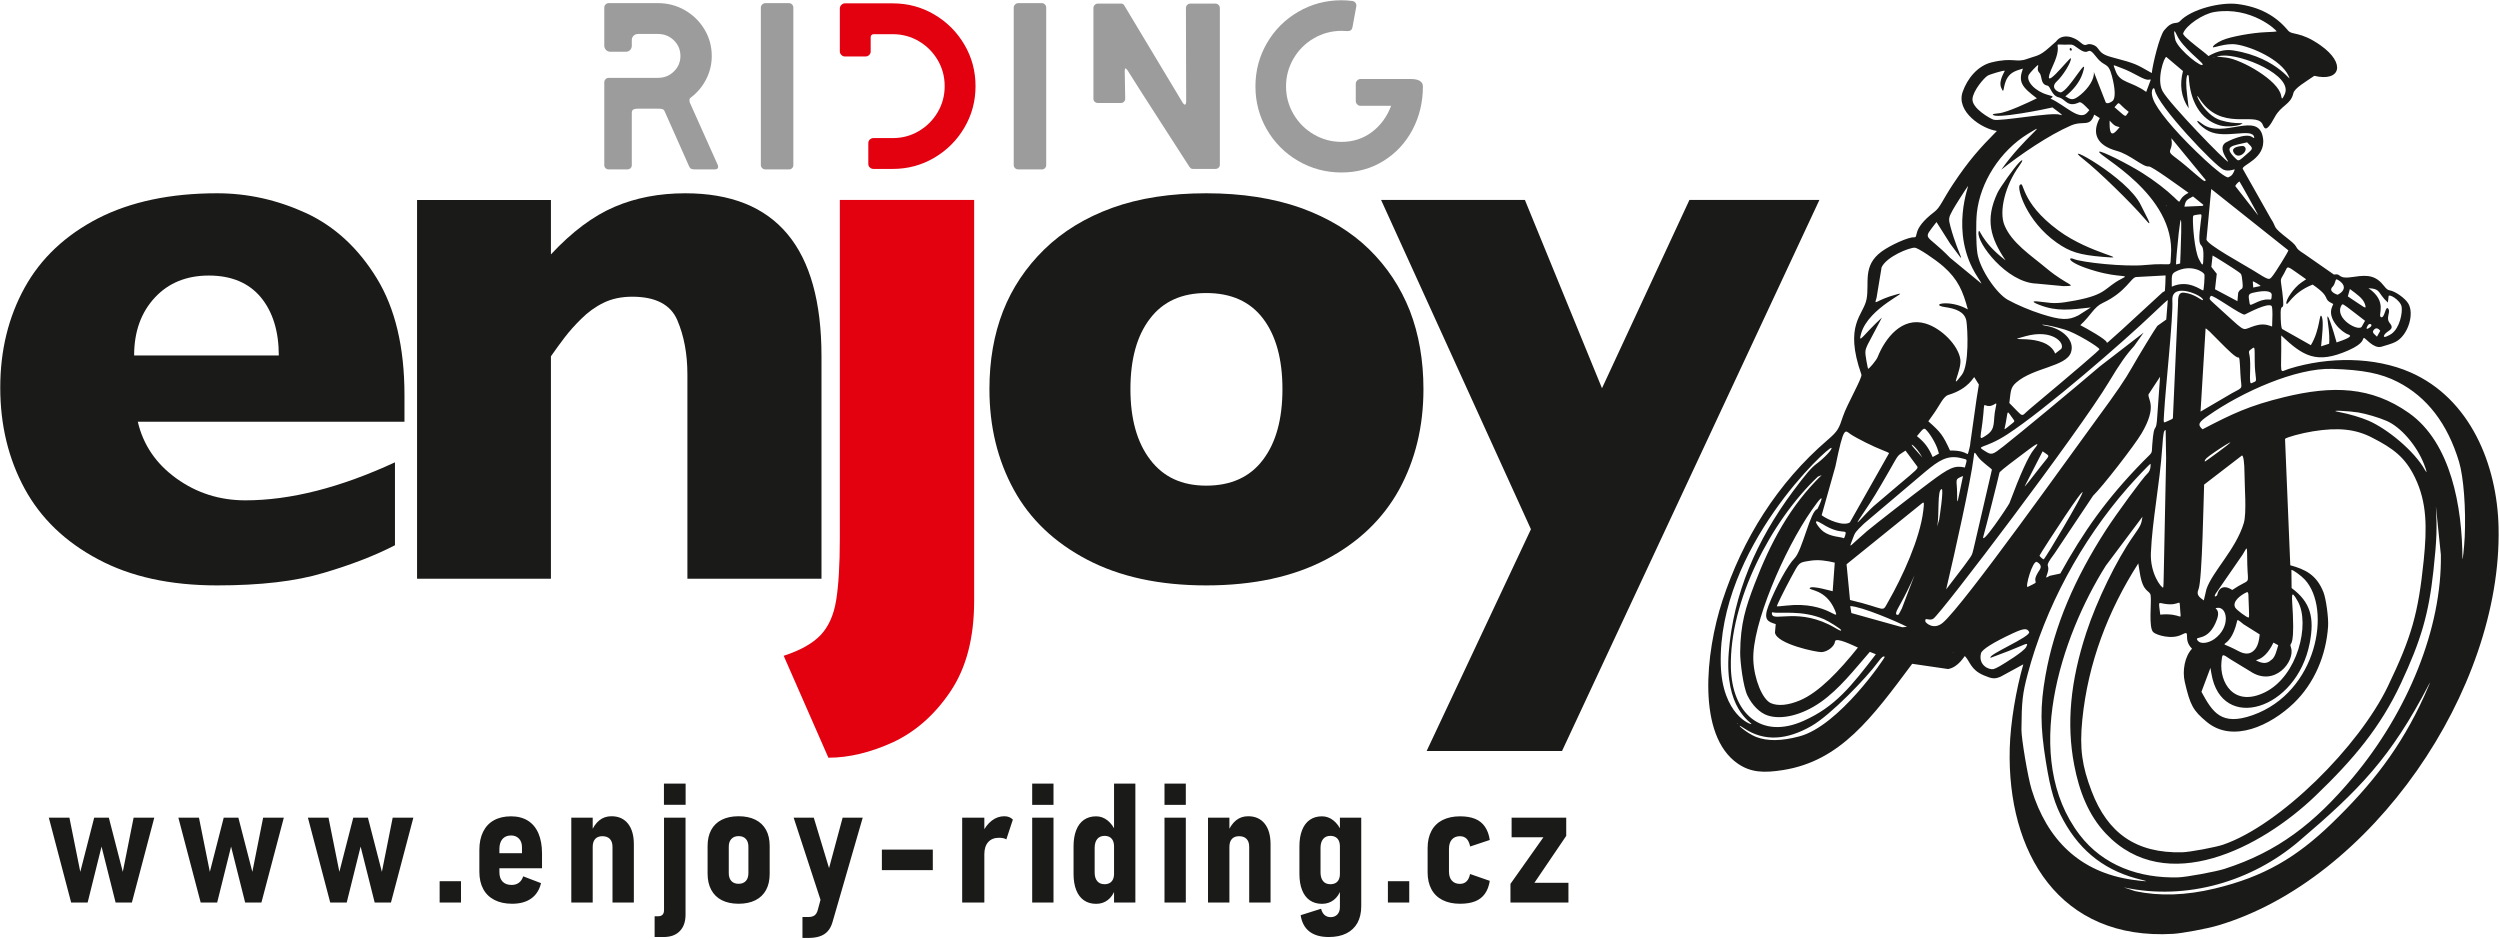
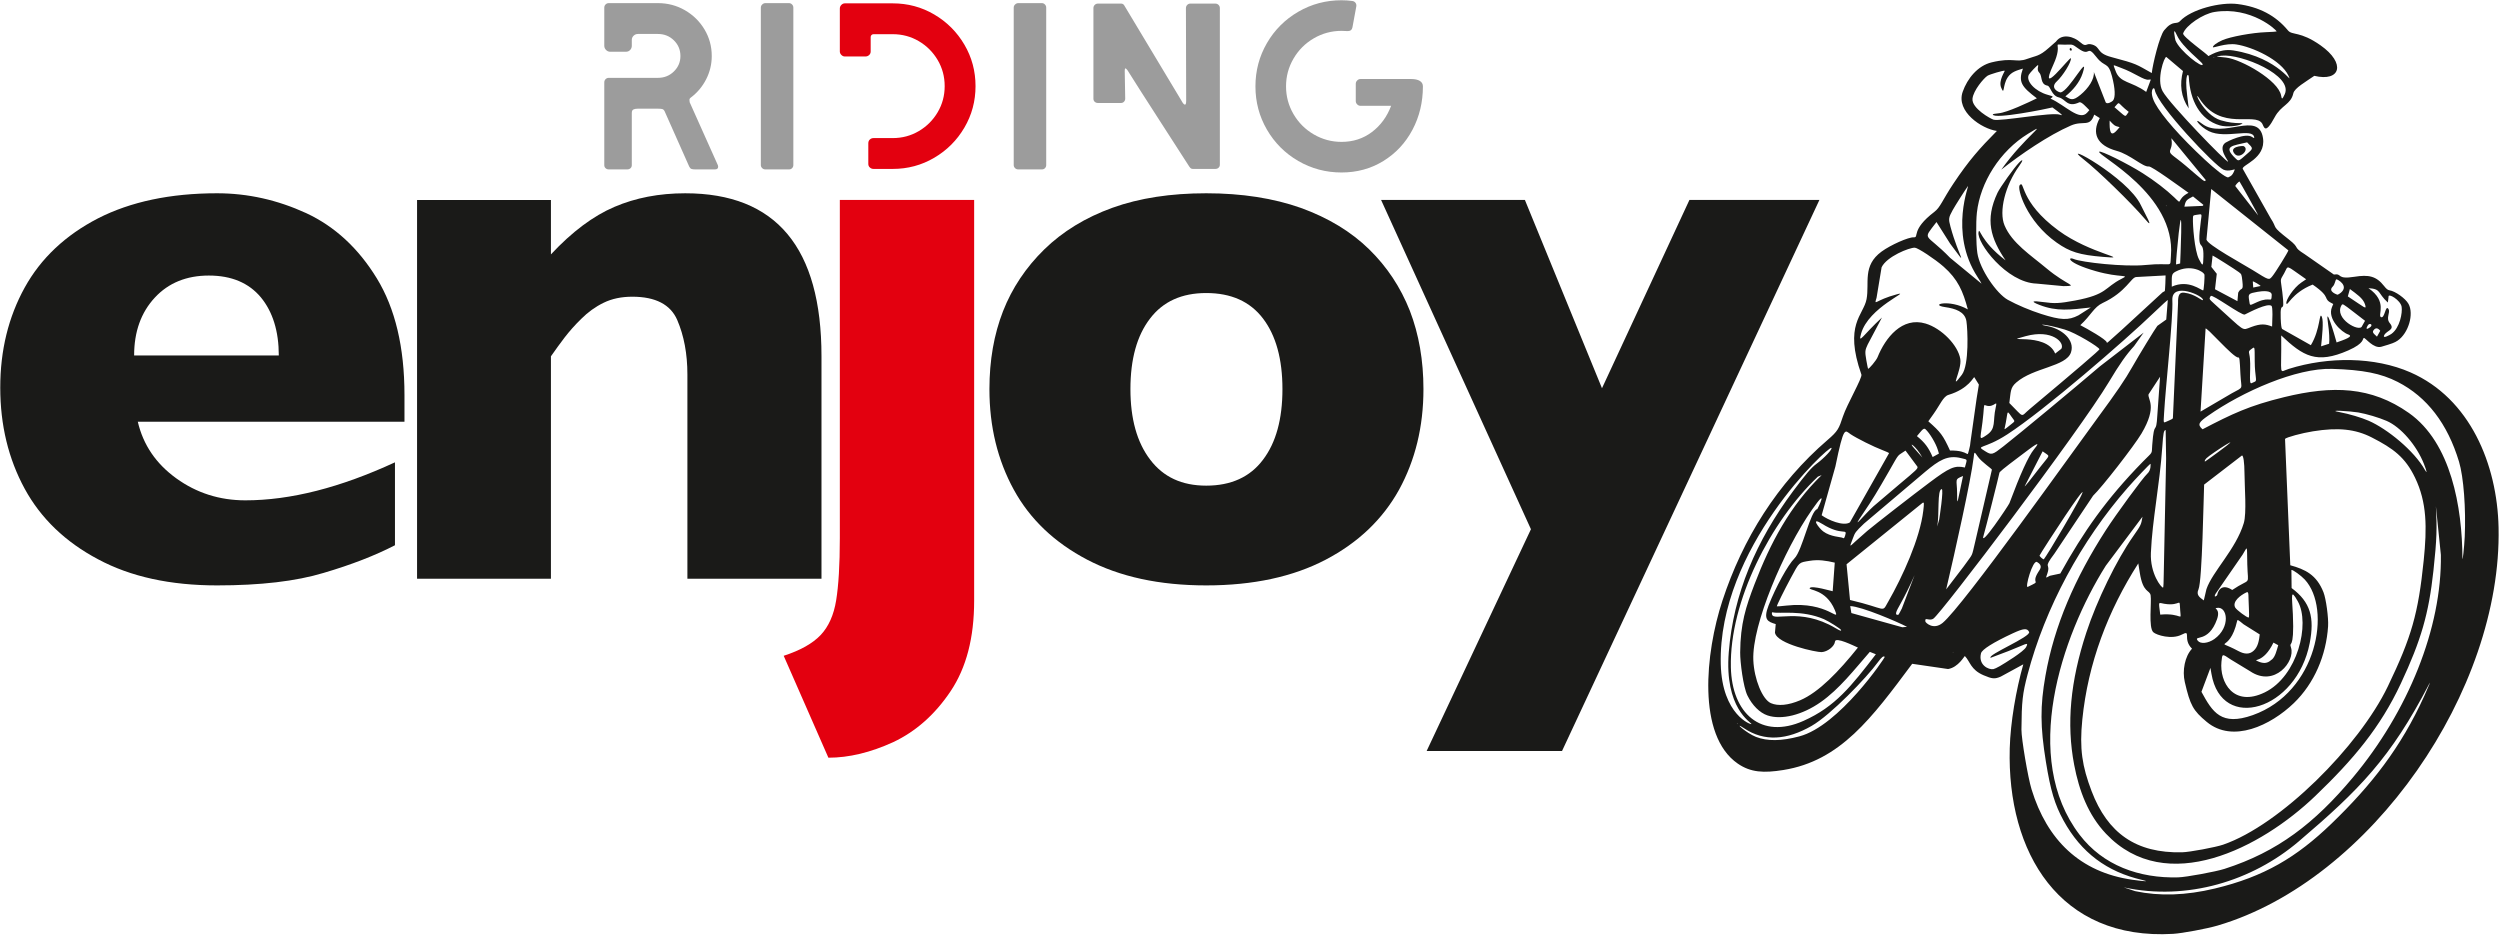
<svg xmlns="http://www.w3.org/2000/svg" width="100%" height="100%" viewBox="0 0 1020 383" version="1.1" xml:space="preserve" style="fill-rule:evenodd;clip-rule:evenodd;stroke-linejoin:round;stroke-miterlimit:2;">
  <g transform="matrix(4.167,0,0,4.167,-1334.82,-1063.3)">
    <path d="M533.105,346.607C521.994,347.266 516.831,338.667 517.109,328.444C517.178,325.905 517.722,322.74 518.437,320.216L516.23,321.419C515.643,321.671 515.398,321.651 514.548,321.287C513.277,320.743 513.245,319.959 512.717,319.408C512.68,319.37 512.089,320.514 511.071,320.678L507.558,320.165C503.606,325.471 500.532,329.668 494.941,330.565C493.033,330.872 491.746,330.813 490.477,329.936C486.472,327.168 487.31,319.076 488.972,314.002C490.961,307.928 494.354,302.479 499.267,298.255C500.29,297.376 500.382,297.147 500.78,295.94C501.16,294.792 502.694,292.154 502.586,291.848C500.852,286.929 502.788,286.055 503.09,284.464C503.389,282.889 502.659,281.192 504.564,279.801C505.456,279.152 507.192,278.381 507.714,278.408C508.271,278.438 507.383,277.701 509.727,275.917C510.328,275.46 510.505,274.78 511.601,273.137C513.109,270.878 514.166,269.693 515.851,267.993C514.352,267.783 511.832,266.086 512.499,264.169C512.959,262.848 513.982,261.603 515.336,261.277C517.467,260.764 517.724,261.343 518.803,260.941C519.69,260.611 519.977,260.716 520.944,259.851L521.636,259.244C522.255,258.387 523.418,258.772 524.022,259.316C524.645,259.876 524.543,259.336 525.186,259.536C526.057,259.805 525.545,260.359 527.063,260.761C529.621,261.439 529.458,261.457 531.016,262.325C531.098,261.505 531.771,258.692 532.232,258.134C533.099,257.087 533.414,257.627 533.78,257.239C534.871,256.077 537.742,255.353 539.421,255.568C541.518,255.838 543.141,256.687 544.348,258.148C544.765,258.655 545.524,258.193 547.532,259.604C550.055,261.377 549.496,263.212 546.929,262.597C546.094,263.179 544.989,263.795 544.876,264.306C544.63,265.424 543.688,265.454 543.049,266.651C542.089,268.447 542.01,267.568 541.831,267.278C541.1,266.092 537.801,268.104 535.669,264.808C535.014,263.795 536.042,266.422 537.766,266.947C539.341,267.427 540.214,267.085 539.79,267.33C539.462,267.519 538.34,267.639 537.676,267.448C535.73,266.888 534.75,264.986 534.642,262.703C534.623,262.301 534.208,262.344 534.483,264.545L534.636,265.789C533.862,264.649 533.735,263.449 534.072,262.128L532.44,260.748C532.239,260.708 531.446,262.97 532.076,264.102C532.795,265.396 538.381,271.135 538.482,270.995C538.539,270.914 537.426,269.684 538.244,269.136C538.42,269.018 540.178,268.141 540.832,268.581C541.025,268.71 541.062,268.718 541.045,268.614C540.888,267.644 538.229,268.817 536.601,268.012C535.642,267.537 534.969,266.531 535.936,267.284C537.96,268.859 541.496,265.934 541.907,268.696C542.21,270.723 539.747,271.339 539.929,271.713L542.66,276.549C543.376,277.628 542.637,277.206 544.433,278.614C545.626,279.549 544.728,279.267 545.999,280.069L548.846,282.052C549.717,281.912 549.029,282.565 550.872,282.27C552.229,282.053 552.991,282.186 553.764,283.179C553.984,283.46 554.123,283.57 554.288,283.595C554.851,283.676 555.85,284.387 556.151,284.922C556.706,285.91 556.149,287.798 555.091,288.521C554.796,288.721 554.568,288.808 553.505,289.119C552.725,289.347 551.929,288.226 551.786,288.262C551.612,288.307 551.918,288.752 550.255,289.482C547.143,290.849 545.838,290.046 543.689,288.014C543.74,292.156 543.402,291.613 544.442,291.287C548.3,290.078 552.834,290.091 556.342,291.63C562.169,294.186 564.839,300.616 564.972,306.829C565.312,322.752 552.486,341.364 537.465,345.794C536.415,346.104 534.002,346.553 533.105,346.607ZM537.185,342.17C542.019,341.012 545.189,339.114 548.607,335.821C552.501,332.068 555.402,328.377 557.684,323.344C558.151,322.316 558.384,321.736 558.164,322.158C554.414,329.382 551.354,332.493 545.4,337.56C540.855,341.428 534.493,343.399 528.271,342.056L529.384,342.426C531.778,342.934 534.356,342.85 537.185,342.17ZM538.143,340.243C543.345,338.573 546.955,335.782 550.706,331.299C556.103,324.849 559.432,316.661 559.322,309.499L558.834,304.733C558.948,306.86 558.933,307.935 558.593,311.055C558.131,315.289 557.393,317.842 555.403,322.097C553.391,326.398 550.755,329.536 547.014,333.12C541.734,338.178 532.434,343.031 526.533,336.804C524.796,334.97 523.903,332.608 523.417,330.053C522.655,326.047 523.036,321.896 524.606,317.112C525.635,313.972 527.573,309.992 529.205,307.669C530.007,306.526 529.97,306.53 530.107,305.764L526.513,310.563C522.119,317.546 518.205,329.379 523.947,336.904C526.245,339.916 529.791,341.181 533.606,341.076C534.384,341.055 537.262,340.525 538.145,340.243L538.143,340.243ZM530.082,341.331C526.628,340.535 524.103,338.659 522.378,335.515C521.515,333.944 521.104,332.57 520.647,329.739C520.092,326.297 520.082,324.321 520.604,321.343C521.471,316.4 523.508,311.759 526.503,307.106C527.541,305.495 530.158,301.931 530.577,301.554C530.975,301.198 530.895,300.582 530.895,300.582C530.854,300.552 529.436,302.042 528.645,302.945C524.104,308.134 520.58,314.669 518.856,321.208C518.362,323.083 518.276,323.854 518.255,326.601C518.247,327.503 518.893,331.315 519.248,332.467C520.754,337.375 523.961,340.585 529.142,341.314C530.406,341.491 530.815,341.5 530.082,341.331ZM538.022,337.868C543.602,335.94 551.297,328.266 554.13,322.375C556.46,317.528 557.107,315.251 557.641,310.046C557.97,306.815 557.965,304.375 556.792,301.938C555.831,299.941 554.663,299.08 552.558,298.004C550.949,297.182 549.265,297.004 546.794,297.403C545.708,297.575 544.192,297.988 544.064,298.144L544.578,310.517C546.027,310.918 547.148,311.437 547.828,313.162C548.079,313.799 548.334,315.672 548.279,316.494C548.094,319.324 546.939,322.076 544.918,324.022C542.669,326.187 538.945,327.976 536.396,325.853C535.056,324.74 534.78,324.232 534.249,321.951C533.989,320.839 534.25,319.437 534.957,318.686C533.985,317.741 534.954,316.784 533.951,317.307C532.976,317.815 531.497,317.366 531.171,317.078C530.673,316.64 531.011,314.121 530.905,313.47C530.814,312.9 530.162,313.287 529.84,311.241L529.696,310.335C526.729,314.968 524.771,320.098 524.215,325.632C523.929,328.475 524.192,330.193 525.128,332.644C526.688,336.73 529.458,338.733 533.994,338.621C534.728,338.604 537.277,338.128 538.022,337.87L538.022,337.868ZM540.908,325.19C547.229,322.942 548.652,314.789 545.997,311.916C545.636,311.528 544.834,310.948 544.688,310.972L544.707,312.749C546.574,314.126 546.956,315.661 546.482,318.128C545.211,324.737 537.831,326.913 536.859,321.144L536.76,320.565L535.879,322.908C536.964,324.899 537.812,326.289 540.908,325.19ZM542.08,322.964C545.309,321.39 546.539,316.242 545.317,314.054C544.552,312.685 544.752,313.545 544.831,315.306C545.001,319.083 544.405,317.836 544.649,318.585C545.079,319.91 543.038,322.515 540.641,320.892L538.759,319.75C537.888,319.161 537.921,319.153 537.839,319.968C537.637,321.962 539.021,324.451 542.08,322.964ZM542.785,319.744C543.119,319.441 543.235,318.879 543.398,318.345L542.929,318.091C541.937,320.161 540.843,319.657 541.368,319.905C542.357,320.371 542.657,319.765 542.785,319.744ZM496.507,327.272C500.396,326.253 504.922,319.547 504.869,319.488C504.755,319.361 504.568,319.505 504.217,319.987C503.085,321.542 499.579,325.179 497.695,326.255C495.291,327.628 493.089,327.811 491.096,326.478C489.966,325.723 491.286,326.943 492.265,327.325C493.375,327.756 494.75,327.74 496.507,327.272ZM540.996,318.883C541.42,318.497 541.523,317.869 541.585,317.29L540.006,316.297C539.442,315.832 539.409,315.817 539.371,315.981C538.622,319.284 536.935,317.554 539.502,318.921C540.083,319.23 540.572,319.273 540.996,318.883ZM496.912,325.756C500.038,324.365 501.596,322.351 504.001,319.233L503.411,318.996C501.873,320.758 500.437,322.626 498.598,323.919C496.798,325.182 494.775,325.688 493.386,325.219C492.635,324.964 491.902,324.239 491.427,323.272C491.016,322.438 490.709,320.014 490.716,319.058C490.738,316.224 491.265,314.608 492.121,312.37C493.673,308.313 495.619,304.668 498.693,301.693L498.322,301.841C493.739,306.191 489.664,314.011 489.804,320.5C489.902,325.011 492.752,327.61 496.912,325.756ZM491.82,326.063C491.792,325.89 489.157,324.536 489.6,319.02C490.056,313.338 492.272,308.135 495.894,303.265C497.141,301.593 497.679,300.961 498.188,300.586C498.95,300.022 499.791,299.123 499.648,299.022C499.384,298.838 488.529,308.822 488.815,320.205C488.94,325.201 491.838,326.178 491.82,326.063ZM490.388,325.954L490.46,326.075C490.479,326.049 490.447,325.994 490.388,325.954ZM537.147,317.739C538.76,316.584 538.431,314.525 537.411,314.689C536.948,314.764 537.796,314.692 537.404,315.803C536.566,318.176 535.058,317.312 535.521,317.907C535.786,318.249 536.537,318.169 537.147,317.739ZM496.579,323.741C498.426,322.959 500.392,320.889 502.244,318.577C501.867,318.414 500.045,317.501 500.002,317.981C499.956,318.456 499.272,318.994 498.682,319.022C498.218,319.043 494.302,318.237 494.121,317.113L494.196,316.278C493.421,316.041 492.943,315.869 493.503,314.434C494.204,312.641 495.403,310.465 496.03,309.845C496.806,309.077 497.597,305.132 498.265,305.024C498.288,305.02 499.482,302.593 497.741,305.09C495.002,309.017 491.854,316.349 492.003,319.813C492.082,321.671 492.896,323.661 493.725,324.02C494.428,324.327 495.432,324.227 496.579,323.741ZM516.133,320.396C516.631,320.105 518.464,318.989 518.712,318.527C519.038,317.919 518.585,318.305 516.991,318.916L515.24,319.577C514.848,319.31 519.232,317.504 519.005,317.045C518.812,316.655 518.475,316.686 517.4,317.184C515.484,318.077 514.388,318.764 514.295,319.138C514.009,320.284 515.039,320.764 515.501,320.69C515.597,320.674 515.881,320.543 516.133,320.396ZM540.524,314.683C540.45,313.472 540.558,313.042 540.285,313.172C539.699,313.45 538.873,314.072 539.183,314.654C539.312,314.893 540.342,315.661 540.507,315.64C540.55,315.633 540.558,315.232 540.524,314.683ZM533.802,314.969C533.697,313.514 533.956,314.58 532.237,314.288C531.623,314.184 531.681,313.984 531.845,315.35C534.032,315.156 533.885,316.114 533.802,314.969ZM511.612,318.994L511.509,319.084C511.548,319.078 511.593,319.036 511.612,318.994ZM561.658,307.727C561.786,305 561.547,301.861 561.101,300.384C559.976,296.653 557.962,294.032 555.094,292.566C553.46,291.729 551.703,291.382 548.673,291.289C545.169,291.183 539.882,293.519 536.528,295.877C535.655,296.49 535.433,296.725 535.987,297.204C538.884,295.694 540.539,294.895 543.988,294.054C548.715,292.901 552.493,293.002 556.186,295.603C560.342,298.529 561.407,304.855 561.433,309.797C561.436,310.344 561.611,308.728 561.658,307.727ZM536.368,312.859C536.954,311.131 539.252,308.958 540.026,306.386C540.317,305.419 540.101,302.833 540.094,301.509C540.088,300.462 539.986,299.749 539.844,299.771L536.142,302.619C536.093,303.693 535.957,312.042 535.59,312.875C535.341,313.438 535.702,313.658 536.11,313.959L536.368,312.859ZM537.418,313.442C537.418,313.442 537.621,312.11 538.895,312.936C540.795,311.652 540.423,312.669 540.368,310.433C540.319,308.487 540.436,308.612 539.914,309.471L537.255,313.32C537.021,313.781 537.424,313.485 537.417,313.44L537.418,313.442ZM510.539,316.16C512.542,314.512 523.436,299.177 525.709,296.096C527.569,293.569 528.415,292.328 529.103,291.108C529.772,289.929 531.375,287.301 531.564,287.076L532.434,286.458L532.584,284.552C532.597,284.501 531.969,285.069 531.19,285.818C528.335,288.558 520.537,295.319 516.871,297.702C514.529,299.226 513.705,298.729 514.706,299.352C515.333,299.744 515.407,299.724 516.492,298.872C518.107,297.605 523.467,293.159 525.941,291.04L530.22,287.739L529.283,289.058C528.5,289.915 527.872,290.811 526.815,292.577C523.92,297.405 510.42,315.197 509.639,315.739C509.213,316.034 508.767,315.514 508.85,316.03C508.867,316.135 509.633,316.902 510.539,316.16ZM532.188,311.446L532.42,300.097L532.376,297.273C532.191,297.303 532.142,297.536 532.045,298.943C531.785,302.693 531.069,306.05 530.929,309.303C530.841,311.341 531.957,312.735 532.125,312.707C532.157,312.702 532.185,312.134 532.188,311.446ZM507.052,316.546C506.2,316.094 502.612,314.547 501.49,314.515L501.603,315.198L506.592,316.588L507.052,316.546ZM500.596,316.858C500.58,316.754 499.395,316.005 498.926,315.801C496.758,314.862 494.575,315.288 493.931,315.13C493.82,315.103 493.802,315.135 493.831,315.312C493.954,316.079 496.531,314.594 500.03,316.661C500.492,316.934 500.616,316.976 500.596,316.858ZM506.545,314.754L507.794,311.48C507.318,312.561 506.849,313.506 506.352,314.396C506.057,314.924 505.758,315.436 506.2,315.365C506.228,315.36 506.38,315.084 506.545,314.754ZM519.334,312.408C520.063,312.056 519.211,312.3 519.894,311.195C520.066,310.916 520.41,310.558 519.782,310.198C519.357,309.954 518.569,312.782 518.872,312.636C518.926,312.612 519.132,312.509 519.334,312.408ZM505.185,314.13C506.62,311.625 508.324,307.894 508.645,305.167C508.735,304.405 508.727,304.323 508.567,304.411L501.131,310.421L501.469,313.917C505.111,314.77 504.564,315.222 505.183,314.13L505.185,314.13ZM499.979,314.894C499.105,312.807 497.348,312.99 497.529,312.743C497.735,312.463 499.73,313.068 499.773,313.059L499.976,310.26C499.137,310.062 498.375,309.943 497.523,310.082C496.434,310.26 496.533,310.172 495.68,311.749C495.013,312.988 494.291,314.451 494.306,314.54C494.308,314.558 494.731,314.523 495.249,314.465C499.358,314.005 500.559,316.303 499.979,314.894ZM521.038,311.547L522.059,311.328C524.344,307.212 526.554,304.05 530.141,300.377C531.169,299.323 530.99,299.705 531.06,298.754C531.261,296.04 531.441,298.014 531.564,295.769L531.828,292.06L530.699,293.783C530.599,294.292 531.602,294.928 530.01,297.618C529.292,298.829 526.123,302.901 525.27,303.708L521.487,309.375C520.293,310.96 521.162,310.231 520.787,311.344C520.617,311.845 520.613,311.763 521.038,311.547ZM512.588,310.65C513.591,309.24 513.338,309.817 513.731,308.203L515.363,301.158C515.346,301.054 514.361,300.419 513.988,299.886C513.625,299.368 513.651,299.347 513.572,299.997C513.3,302.238 511.753,309.189 510.885,312.878L512.588,310.65ZM521.145,308.849C521.938,307.564 526.745,299.435 522.53,305.691C521.674,306.96 520.046,309.484 520.03,309.564C520.017,309.646 520.381,309.966 520.447,309.93C520.476,309.912 520.789,309.428 521.145,308.849ZM557.665,300.596C556.943,298.772 555.403,296.985 554.009,296.382C553.262,296.056 552.035,295.694 551.224,295.554C550.502,295.431 547.964,295.264 549.448,295.534C550.307,295.692 551.541,296.058 552.253,296.369C554.077,297.167 556.713,299.308 557.764,301.19C558.001,301.611 557.952,301.323 557.665,300.596ZM517.079,304.439C518.142,301.59 518.955,299.809 519.47,299.186C520.369,298.092 519.366,298.885 518.119,299.824C516.43,301.095 516.075,301.389 516.092,301.495C516.102,301.558 514.671,307.229 514.562,307.552C514.058,309.055 516.999,304.652 517.079,304.439ZM503.162,307.153C503.866,306.558 507.65,303.614 509.273,302.403C511.198,300.964 511.72,300.713 512.716,300.947C512.943,300.066 513.037,300.203 512.353,300.03C511.023,299.692 510.168,300.25 508.836,301.362L502.842,306.437C501.991,307.259 501.97,307.289 501.738,307.915C501.431,308.749 501.353,308.782 502.02,308.163C502.298,307.905 502.811,307.452 503.162,307.153ZM510.205,306.023C510.205,306.023 510.674,303.023 510.444,303.06C509.989,303.133 510.233,305.473 510.01,306.724L510.205,306.023ZM500.997,307.596C501.228,306.845 500.691,307.689 498.755,306.471C497.535,305.703 498.433,306.892 498.839,307.199C499.56,307.745 500.587,307.738 500.748,307.834C500.876,307.909 500.91,307.877 500.997,307.596ZM503.772,304.74C504.131,304.423 505.259,303.465 506.274,302.614C508.032,301.144 508.12,301.058 508.073,300.868L506.903,299.29C506.031,299.908 506.381,299.396 505.273,301.335C504.142,303.313 503.634,304.14 502.806,305.358C501.376,307.457 502.876,305.535 503.772,304.74ZM501.458,306.32L505.293,299.541C505.287,299.508 504.999,299.378 504.656,299.247C503.797,298.923 502.118,298.084 501.523,297.684C500.972,297.31 500.877,296.761 500.037,300.853L498.693,305.622C499.313,306.077 500.82,306.731 501.458,306.32ZM512.171,303.508L512.536,301.778C511.646,302.127 511.95,302.102 511.955,303.47C511.958,304.518 511.966,304.519 512.171,303.508ZM537.515,299.439C540.584,297.181 536.804,299.605 536.38,300.027C536.228,300.179 536.144,300.368 536.241,300.353C536.266,300.349 536.84,299.937 537.515,299.439ZM520.126,300.857C521.095,299.592 521.11,299.942 520.329,299.362L518.583,302.765C518.524,302.912 519.119,302.177 520.126,300.857ZM508.554,299.967C507.892,298.767 507.101,298.355 507.748,299.055L508.554,299.967ZM513.261,298.469L513.866,294.193L514.087,292.826L513.638,292.105C513.586,292.027 513.115,293.239 511.105,293.837C510.605,293.985 510.288,294.799 509.659,295.687L509.137,296.422C510.359,297.5 510.564,297.772 511.262,299.284C513.287,299.251 512.871,300.118 513.128,299.206C513.202,298.943 513.263,298.611 513.261,298.469ZM532.732,296.331C532.92,296.259 533.079,296.163 533.084,296.116L533.59,284.839C533.57,284.051 533.731,283.779 534.191,283.829C535.28,283.95 535.962,284.681 536.02,284.548C536.179,284.182 532.928,282.68 533.03,284.579C533.12,286.253 532.369,293.056 532.224,295.595C532.155,296.814 532.102,296.572 532.732,296.331ZM510.073,299.235C509.881,298.591 509.265,297.558 508.85,297.19C508.657,297.018 508.414,297.428 508.021,297.873C508.785,298.497 509.153,298.976 509.561,299.922L510.176,299.582L510.073,299.235ZM538.85,293.681C540.094,292.995 539.769,293.394 539.696,291.803C539.627,290.309 539.607,290.152 539.482,290.171C539.022,290.246 536.216,286.956 536.283,287.371L535.791,295.474L538.85,293.681ZM514.855,297.765C515.813,297.116 515.423,296.437 515.733,295.086C515.947,294.154 515.592,295.146 514.804,294.88C514.555,294.796 514.613,294.723 514.527,295.685C514.31,298.129 513.915,298.402 514.855,297.765ZM517.155,296.787C517.714,296.334 517.632,296.492 517.264,295.95C516.748,295.191 516.979,295.522 516.606,297.119C516.575,297.25 516.611,297.228 517.155,296.787ZM541.094,292.551C541.376,292.445 541.106,292.132 541.096,290.537C541.086,289.018 541.125,289.092 540.749,289.365C540.509,289.539 540.5,289.563 540.565,289.856C540.804,290.904 540.452,292.88 540.786,292.689C540.852,292.65 540.993,292.588 541.094,292.551ZM519.073,295.215C523.652,291.38 525.903,289.452 525.892,289.368C525.872,289.163 523.558,287.75 522.506,287.442C520.452,286.84 519.712,286.906 520.755,287.091C522.186,287.344 523.519,288.442 523.105,289.675C522.633,291.081 519.436,291.143 517.738,292.632C517.153,293.145 517.221,293.503 517.069,294.63C518.594,296.138 518.107,296.023 519.073,295.215ZM554.478,287.865C555.314,287.272 555.572,285.777 555.481,285.212C555.375,284.556 554.131,283.814 554.199,284.235L554.131,284.794C553.079,283.841 553.525,283.469 552.228,283.385C554.159,284.703 553.101,286.041 553.453,286.219C553.836,286.412 553.895,284.935 554.192,285.433C554.408,285.792 553.893,286.295 554.328,286.82C554.879,287.482 553.994,287.527 553.773,287.996C553.584,288.397 554.356,287.951 554.478,287.865ZM548.38,288.827C548.431,288.469 548.387,287.615 548.277,286.887C547.952,284.736 548.91,287.94 549.112,288.702C549.84,288.443 550.841,288.115 550.255,287.921C549.597,287.703 548.186,286.398 548.658,285.246L548.785,284.937C547.586,284.36 548.762,284.41 546.769,283.036C544.678,283.857 544.257,285.292 544.191,284.855C544.145,284.543 544.88,283.365 545.663,282.832L546.132,282.515C544.016,281.064 544.437,281.107 543.979,281.929C543.535,282.724 543.623,282.326 543.798,283.782C544.105,286.342 543.557,284.206 543.64,286.345C543.667,286.993 543.707,287.29 543.776,287.38L546.592,288.97C547.55,287.391 547.401,285.581 547.67,286.201C547.858,286.633 547.686,288.179 547.593,289.081L548.38,288.827ZM553.386,287.561C553.385,287.554 553.093,287.139 552.81,287.415C552.524,287.694 552.716,287.807 553.066,288.134L553.386,287.561ZM552.38,287.225C552.743,286.967 552.345,286.734 552.171,287.027C551.903,287.484 552.117,287.408 552.38,287.225ZM551.6,287.109L551.897,286.581L550.798,285.733C549.707,284.892 549.699,284.888 549.596,285.058C548.818,286.359 551.38,287.75 551.6,287.109ZM512.424,291.862C513.154,290.88 512.987,287.374 512.867,286.616C512.719,285.678 511.766,285.384 510.79,285.243C509.159,285.008 511.193,284.429 513.006,285.467C512.532,283.685 512.037,282.515 510.625,281.274C509.793,280.541 508.109,279.43 507.815,279.423C507.278,279.407 505.059,280.289 504.562,281.346L504.069,284.327C503.816,285.203 503.888,284.564 506.077,283.982C507.539,283.592 503.277,285.246 502.553,287.843C502.238,288.973 502.759,287.954 504.599,286.26L503.201,288.904C502.936,289.461 502.922,289.603 503.067,290.441C503.145,290.888 503.221,291.262 503.235,291.273C503.318,291.33 504.043,290.455 504.163,290.156C504.933,288.237 506.576,286.16 508.87,286.851C510.444,287.325 512.052,288.982 512.268,290.32C512.446,291.424 511.092,293.625 512.424,291.862ZM542.832,285.969C542.826,285.397 542.801,285.162 542.733,285.114C542.324,284.827 540.639,285.714 540.123,285.968C539.839,286.107 536.903,283.914 536.786,284.155C536.646,284.446 536.529,284.372 537.22,284.991C540.249,287.708 539.789,287.55 540.746,287.193C541.72,286.83 542.144,286.898 542.798,287.143L542.832,285.969ZM551.89,284.958C551.699,284.368 551.063,283.96 550.414,283.47L550.212,284.193C551.902,285.296 552.083,285.569 551.89,284.958ZM522.161,289.324C522.528,288.73 521.269,287.373 518.666,288.087C515.942,288.833 520.673,287.592 521.557,289.792L522.161,289.324ZM528.055,287.491L532.073,283.794C532.187,283.734 532.287,283.679 532.294,283.67C532.316,283.651 532.385,282.238 532.369,282.14L529.508,282.295C528.984,282.299 528.547,283.74 526.212,284.835C525.337,285.245 525.085,286.029 524.017,287.009C524.674,287.344 526.564,288.413 526.609,288.693C526.624,288.786 526.537,288.86 528.055,287.491ZM549.53,283.831C550.356,283.131 549.177,282.507 549.101,282.52C548.968,282.541 548.994,282.979 548.718,283.25C548.231,283.73 549.2,284.029 549.201,284.029C549.265,284.019 549.411,283.93 549.53,283.831ZM541.362,284.738C542.694,284.146 542.721,284.928 542.76,284.061C542.782,283.579 541.856,283.659 541.376,283.744C540.49,283.903 540.448,283.946 540.547,284.563C540.648,285.186 540.544,285.089 541.362,284.738ZM539.477,283.83C539.777,283.211 540.012,283.793 539.886,282.682C539.811,282.027 539.808,282.02 539.547,281.82C539.236,281.58 537.025,280.182 536.972,280.191L536.848,281.306L537.38,281.98L537.207,283.493L539.403,284.66L539.477,283.83ZM523.833,286.049L525.048,285.277C523.041,285.499 521.728,285.69 520.028,285.03C519.139,284.686 519.264,284.588 520.392,284.748C521.506,284.906 521.964,284.884 523.506,284.597C526.705,283.998 526.343,283.342 528.064,282.466C528.953,282.013 527.959,282.417 525.52,281.716C522.648,280.891 522.779,280.279 523.358,280.526C524.146,280.861 528.365,281.324 530.401,281.118C533.18,280.837 532.786,281.508 532.892,280.231C533.392,274.172 525.605,270.366 525.869,270.026C525.982,269.873 528.632,271.184 530.138,272.137C531.283,272.861 532.467,273.771 533.22,274.5C534.103,275.353 533.323,274.724 534.614,274.05C533.799,273.475 531.004,271.422 530.718,271.468C530.175,271.556 528.91,270.305 527.579,269.942C525.629,269.412 525.11,268.209 525.924,266.732L525.381,266.394C524.943,267.684 524.335,266.927 523.099,267.462C520.908,268.412 518.166,270.291 516.28,271.785C518.573,268.565 521.146,266.89 518.898,268.272C516.143,269.966 514.222,273.022 513.892,275.998C513.786,276.957 513.809,279.087 513.938,279.948C514.171,281.522 515.816,283.92 516.927,284.531C517.813,285.02 519.113,285.57 520.181,285.909C522.12,286.528 522.849,286.556 523.833,286.049ZM522.391,283.189L519.748,282.94C516.789,282.857 513.838,278.893 514.055,277.903C514.178,277.343 514.143,278.716 516.701,280.665C515.242,278.507 514.666,276.695 515.909,274.054C516.163,273.517 517.54,271.584 518.031,271.085C518.434,270.672 518.441,270.86 518.042,271.41C516.658,273.323 516.027,275.877 516.6,277.241C517.326,278.972 519.15,280.143 520.715,281.452C522.772,283.172 523.915,283.16 522.391,283.186L522.391,283.189ZM526.242,280.323C523.933,280.13 523.006,279.843 521.7,278.922C518.729,276.824 517.798,273.614 518.087,273.297C518.588,272.747 518.008,274.897 521.881,277.743C525.016,280.047 529.21,280.572 526.242,280.323ZM530.362,276.63C528.997,275.022 525.721,271.845 524.288,270.73C521.88,268.859 528.672,272.537 529.949,275.261C530.313,276.039 531.361,277.827 530.362,276.63ZM541.671,283.175C541.659,283.102 540.954,282.686 540.908,282.727L540.948,283.325L541.671,283.175ZM536.149,282.906C536.176,282.525 536.189,282.154 536.177,282.081C536.127,281.772 534.811,280.989 533.342,281.772C532.905,282.006 532.98,282.198 532.975,283.241C534.63,282.487 535.854,283.625 536.054,283.603C536.079,283.602 536.12,283.289 536.149,282.906ZM542.821,282.219C543.103,281.891 544.382,279.824 544.391,279.685L536.838,273.678L536.371,278.63C536.451,279.13 539.968,281.042 540.895,281.616C542.513,282.617 542.475,282.638 542.821,282.219ZM536.072,280.305C536.117,278.32 535.366,280.273 535.819,276.824C535.921,276.054 535.966,276.127 535.444,276.199C535.063,276.253 535.061,276.254 535.047,276.508C535.013,277.178 535.2,279.702 535.63,280.542C536.013,281.29 536.051,281.271 536.072,280.305ZM533.794,280.971C533.795,280.97 534.116,273.857 533.653,278.004C533.518,279.224 533.371,280.935 533.392,281.064L533.794,280.971ZM513.969,282.313C511.067,277.874 513.283,273.024 512.997,273.42C512.702,273.829 511.758,275.317 511.516,275.756C511.113,276.491 511.1,276.604 511.306,277.368C512.125,280.381 513.192,281.582 511.278,279.033L509.937,276.913C508.5,278.81 508.821,277.887 511.27,280.415L514.346,282.947C514.357,282.932 514.187,282.648 513.969,282.313ZM540.544,274.599C540.047,273.703 539.624,272.962 539.609,272.951C539.553,272.91 539.181,273.308 539.195,273.394L541.427,276.258C541.439,276.237 541.043,275.491 540.544,274.599ZM536.068,275.227L535.053,274.405C534.432,274.731 534.326,274.786 534.211,275.407L535.999,275.329C536.025,275.329 536.056,275.284 536.068,275.227ZM532.389,275.247L532.46,275.365C532.479,275.341 532.447,275.287 532.389,275.247ZM536.295,272.793L532.944,268.713C532.901,268.721 533.078,269.205 532.876,269.706C532.637,270.298 532.924,270.196 534.37,271.424C536.057,272.857 536.239,273.088 536.295,272.793ZM538.71,272.429C538.875,272.343 539.003,272.151 539.14,271.781C539.173,271.683 538.57,272.016 538.043,271.787C537.203,271.421 531.555,265.488 531.309,263.966C531.237,263.523 530.686,264.075 531.333,265.275C532.013,266.534 533.824,268.59 536.203,270.802C537.171,271.703 538.249,272.579 538.504,272.538C538.507,272.537 538.6,272.488 538.71,272.429ZM540.354,270.231C540.995,269.675 540.949,269.711 540.349,269.108C538.976,269.454 537.871,269.423 539.263,270.726C539.532,270.977 539.544,270.944 540.354,270.231ZM539.142,270.247C538.487,269.509 539.932,269.441 540.007,269.477C540.637,269.789 539.639,270.808 539.142,270.247ZM527.599,267.931L527.869,267.622C527.339,267.5 527.302,267.413 526.89,266.978C526.872,267.919 526.931,268.688 527.599,267.931ZM544.031,264.408C544.9,262.551 539.773,260.421 537.846,260.623C536.979,260.714 537.533,260.719 538.297,260.81C539.819,260.993 543.432,263.055 543.681,264.535C543.747,264.929 543.793,264.912 544.029,264.409L544.031,264.408ZM528.617,266.326L528.758,266.124C527.526,265.173 527.968,265.025 527.364,265.669C528.489,266.624 528.39,266.657 528.617,266.326ZM524.693,266.198L524.906,265.957C524.609,265.664 524.123,265.095 523.913,265.193C522.732,265.744 522.589,264.866 521.92,264.709C521.18,264.536 521.121,263.62 520.798,263.557C520.06,263.415 520.335,262.639 519.995,262.282C519.699,261.971 519.97,261.606 519.879,261.546C519.832,261.512 519.064,262.316 518.976,262.494C518.663,263.115 519.594,264.109 520.815,264.452C521.457,264.632 521.383,264.617 521.099,264.827C522.534,265.461 523.937,267.065 524.693,266.198ZM521.791,266.064L521.29,265.691C520.796,265.821 515.531,266.894 515.447,266.377C515.441,266.341 515.693,266.29 516.011,266.265C516.859,266.194 519.003,265.172 519.765,264.798C518.272,263.668 517.923,263.203 518.398,261.889C517.774,262.075 517.257,262.213 516.903,262.758C516.387,263.552 516.618,264.577 516.27,263.753C515.977,263.061 516.669,262.124 516.618,262.096C516.524,262.043 515.134,262.454 514.928,262.591C514.552,262.844 513.549,264.025 513.462,264.831C513.36,265.772 515.241,266.814 515.533,266.892C516.212,267.075 521.257,266.12 522.025,266.403C522.337,266.519 522.266,266.416 521.791,266.064ZM544.406,262.599C543.679,261.024 540.831,259.751 539.286,259.522C538.265,259.371 537.018,259.897 537.002,259.794C536.979,259.65 537.38,259.352 537.917,259.112C538.7,258.765 540.846,258.37 542.224,258.321C542.766,258.301 543.22,258.27 543.236,258.252C543.301,258.168 540.761,255.762 537.161,256.343C536.023,256.526 534.368,257.652 534.087,258.438C533.978,258.737 536.519,260.514 536.541,260.653C536.555,260.736 537.586,259.888 538.999,260.11C543.552,260.827 544.897,263.675 544.406,262.599ZM527.218,265.02C527.472,264.713 527.436,263.846 527.117,262.626C526.734,261.159 526.415,261.818 525.603,260.766C524.575,259.436 525.069,260.827 523.818,259.916C523.14,259.424 523.275,259.554 522.471,259.545C521.113,259.529 522.406,259.262 521.381,261.496C519.781,264.984 523.056,260.628 523.096,260.88C523.157,261.255 522.294,262.612 521.723,263.135C520.977,263.818 521.953,264.24 522.095,264.217C522.931,264.082 524.915,260.235 524.255,262.32C523.964,263.239 523.28,264.023 522.553,264.607C523.085,264.916 523.271,265.09 524.047,264.447C524.81,263.815 525.416,262.921 525.344,262.222L526.508,265.203C526.673,265.42 527.138,265.113 527.218,265.02ZM523.005,260.077C522.93,259.993 522.997,259.847 523.091,259.884C523.266,259.953 523.166,260.263 523.005,260.077ZM530.922,262.967C530.92,262.952 530.827,262.955 530.715,262.972C530.236,263.05 529.36,262.309 528.013,261.82C527.108,261.491 527.224,261.4 527.465,262.095C527.896,263.336 529,263.097 530.47,264.172L530.922,262.967ZM535.996,261.456C535.962,261.247 534.006,259.791 533.49,258.648C532.969,257.493 533.331,259.112 533.332,259.114C533.705,260.13 536.077,261.964 535.996,261.456ZM537.108,260.805L537.022,260.855C537.124,260.839 537.161,260.817 537.108,260.805" style="fill:#1a1a18;fill-rule:nonzero;" />
  </g>
  <g transform="matrix(4.167,0,0,4.167,-1334.82,-1130.12)">
    <path d="M359.934,312.5L333.823,312.5C334.352,314.762 335.599,316.602 337.586,318.039C339.574,319.477 341.836,320.196 344.352,320.196C348.771,320.196 353.654,318.948 359.003,316.475L359.003,324.593C357.08,325.587 354.754,326.496 352.026,327.299C349.299,328.124 345.811,328.525 341.583,328.525C337.016,328.525 333.126,327.68 329.933,325.967C326.741,324.276 324.33,321.971 322.745,319.054C321.159,316.136 320.356,312.838 320.356,309.16C320.356,305.501 321.159,302.246 322.745,299.371C324.33,296.495 326.741,294.233 329.933,292.584C333.126,290.956 337.016,290.131 341.583,290.131C344.606,290.131 347.502,290.787 350.314,292.076C353.126,293.387 355.43,295.523 357.227,298.462C359.024,301.4 359.934,305.206 359.934,309.878L359.934,312.5ZM347.629,306.009C347.629,303.641 347.037,301.738 345.874,300.322C344.69,298.905 342.999,298.187 340.779,298.187C338.601,298.187 336.825,298.905 335.493,300.343C334.14,301.802 333.464,303.683 333.464,306.009L347.629,306.009Z" style="fill:#1a1a18;fill-rule:nonzero;" />
  </g>
  <g transform="matrix(4.167,0,0,4.167,-1334.82,-1132.85)">
    <path d="M400.765,328.525L387.636,328.525L387.636,308.525C387.636,306.495 387.297,304.719 386.642,303.197C385.986,301.675 384.507,300.914 382.244,300.914C381.187,300.914 380.257,301.104 379.433,301.506C378.608,301.907 377.889,302.436 377.255,303.07C376.599,303.705 376.071,304.318 375.627,304.889C375.183,305.459 374.739,306.093 374.274,306.749L374.274,328.525L361.166,328.525L361.166,291.442L374.274,291.442L374.274,296.77C376.346,294.55 378.417,293.006 380.49,292.119C382.561,291.231 384.866,290.787 387.424,290.787C396.325,290.787 400.765,296.115 400.765,306.749L400.765,328.525Z" style="fill:#1a1a18;fill-rule:nonzero;" />
  </g>
  <g transform="matrix(4.167,0,0,4.167,-1334.82,-1057.09)">
    <path d="M415.712,312.5C415.712,316.115 414.951,319.054 413.407,321.359C411.864,323.663 409.982,325.312 407.784,326.348C405.563,327.363 403.449,327.87 401.441,327.87L397.064,317.891C398.692,317.363 399.898,316.686 400.68,315.862C401.462,315.037 401.97,313.895 402.202,312.458C402.435,311.02 402.561,308.99 402.561,306.369L402.561,273.26L415.712,273.26L415.712,312.5Z" style="fill:#e3000f;fill-rule:nonzero;" />
  </g>
  <g transform="matrix(4.167,0,0,4.167,-1334.82,-1130.12)">
    <path d="M459.704,309.308C459.704,312.987 458.9,316.263 457.315,319.16C455.708,322.056 453.319,324.339 450.127,326.01C446.934,327.68 443.023,328.525 438.435,328.525C433.847,328.525 429.978,327.68 426.786,326.01C423.593,324.339 421.183,322.056 419.598,319.16C418.012,316.263 417.208,312.987 417.208,309.308C417.208,306.495 417.652,303.958 418.541,301.675C419.428,299.413 420.782,297.383 422.578,295.628C424.376,293.874 426.617,292.499 429.26,291.548C431.902,290.597 434.968,290.131 438.435,290.131C441.923,290.131 445.031,290.617 447.716,291.569C450.401,292.542 452.621,293.895 454.376,295.607C456.131,297.32 457.463,299.328 458.372,301.633C459.26,303.937 459.704,306.495 459.704,309.308ZM445.898,309.308C445.898,306.369 445.264,304.064 443.995,302.394C442.727,300.724 440.866,299.899 438.435,299.899C436.046,299.899 434.207,300.724 432.938,302.394C431.649,304.064 431.014,306.369 431.014,309.308C431.014,312.204 431.649,314.509 432.938,316.2C434.228,317.913 436.046,318.758 438.435,318.758C440.866,318.758 442.727,317.913 443.995,316.221C445.264,314.551 445.898,312.246 445.898,309.308" style="fill:#1a1a18;fill-rule:nonzero;" />
  </g>
  <g transform="matrix(4.167,0,0,4.167,-1334.82,-1059.83)">
    <path d="M498.474,273.915L473.273,327.87L460.017,327.87L470.229,306.157L455.556,273.915L469.637,273.915L477.185,292.352L485.747,273.915L498.474,273.915Z" style="fill:#1a1a18;fill-rule:nonzero;" />
  </g>
  <g transform="matrix(4.167,0,0,4.167,-1334.82,-1377.36)">
    <path d="M451.685,347.428C450.152,347.428 448.739,347.052 447.446,346.301C446.153,345.55 445.131,344.528 444.38,343.235C443.629,341.942 443.254,340.529 443.254,338.996C443.254,337.464 443.629,336.051 444.38,334.758C445.131,333.465 446.153,332.443 447.446,331.692C448.739,330.941 450.152,330.565 451.685,330.565C452.041,330.565 452.389,330.589 452.73,330.635C452.869,330.651 452.977,330.713 453.055,330.821C453.132,330.929 453.156,331.053 453.125,331.193L452.753,333.213C452.707,333.461 452.552,333.585 452.288,333.585L451.685,333.562C450.709,333.562 449.804,333.806 448.967,334.293C448.131,334.781 447.469,335.443 446.981,336.279C446.494,337.115 446.25,338.021 446.25,338.996C446.25,339.972 446.494,340.878 446.981,341.714C447.469,342.55 448.131,343.212 448.967,343.7C449.804,344.187 450.709,344.432 451.685,344.432C452.815,344.432 453.806,344.11 454.658,343.468C455.509,342.825 456.136,341.969 456.539,340.901L453.543,340.901C453.419,340.901 453.311,340.855 453.218,340.762C453.125,340.669 453.078,340.561 453.078,340.437L453.078,338.741C453.078,338.617 453.125,338.509 453.218,338.416C453.311,338.323 453.419,338.276 453.543,338.276L458.49,338.276C458.862,338.276 459.148,338.338 459.349,338.462C459.551,338.586 459.651,338.764 459.651,338.996C459.651,340.545 459.31,341.962 458.629,343.247C457.948,344.532 457,345.55 455.784,346.301C454.569,347.052 453.202,347.428 451.685,347.428" style="fill:#9c9c9c;fill-rule:nonzero;" />
  </g>
  <g transform="matrix(4.167,0,0,4.167,-1334.82,-1377.45)">
    <path d="M437.145,347.102C437.021,347.102 436.928,347.064 436.866,346.986C436.804,346.909 436.774,346.87 436.774,346.87C436.17,345.926 435.183,344.393 433.812,342.272C432.442,340.15 431.408,338.532 430.712,337.417C430.619,337.309 430.557,337.255 430.526,337.255C430.495,337.255 430.475,337.286 430.468,337.348C430.46,337.409 430.456,337.456 430.456,337.487L430.503,340.228C430.503,340.336 430.464,340.433 430.386,340.518C430.309,340.603 430.208,340.645 430.085,340.645L427.832,340.645C427.708,340.645 427.604,340.607 427.518,340.529C427.433,340.452 427.391,340.351 427.391,340.228L427.391,331.355C427.391,331.232 427.433,331.127 427.518,331.042C427.604,330.957 427.708,330.914 427.832,330.914L430.108,330.914C430.216,330.914 430.309,330.96 430.386,331.053L436.007,340.414C436.147,340.677 436.263,340.808 436.355,340.808C436.433,340.808 436.472,340.677 436.472,340.414L436.448,331.355C436.448,331.232 436.491,331.127 436.576,331.042C436.661,330.957 436.758,330.914 436.866,330.914L439.328,330.914C439.452,330.914 439.557,330.957 439.642,331.042C439.727,331.127 439.77,331.232 439.77,331.355L439.77,346.684C439.77,346.808 439.727,346.909 439.642,346.986C439.557,347.064 439.452,347.102 439.328,347.102L437.145,347.102Z" style="fill:#9c9c9c;fill-rule:nonzero;" />
  </g>
  <g transform="matrix(4.167,0,0,4.167,-1334.82,-1377.45)">
    <path d="M420.028,347.149C419.904,347.149 419.799,347.106 419.714,347.021C419.629,346.936 419.586,346.839 419.586,346.731L419.586,331.309C419.586,331.185 419.632,331.081 419.725,330.996C419.818,330.91 419.919,330.867 420.028,330.867L422.35,330.867C422.459,330.867 422.555,330.91 422.64,330.996C422.726,331.081 422.768,331.185 422.768,331.309L422.768,346.731C422.768,346.839 422.73,346.936 422.652,347.021C422.575,347.106 422.474,347.149 422.35,347.149L420.028,347.149Z" style="fill:#9c9c9c;fill-rule:nonzero;" />
  </g>
  <g transform="matrix(4.167,0,0,4.167,-1334.82,-1377.55)">
    <path d="M405.86,347.125C405.72,347.125 405.6,347.078 405.5,346.985C405.399,346.893 405.349,346.777 405.349,346.637L405.349,344.617C405.349,344.462 405.399,344.338 405.5,344.245C405.6,344.152 405.72,344.106 405.86,344.106L407.741,344.106C408.67,344.106 409.521,343.878 410.296,343.42C411.07,342.964 411.686,342.348 412.142,341.574C412.599,340.8 412.827,339.948 412.827,339.019C412.827,338.09 412.599,337.239 412.142,336.464C411.686,335.69 411.07,335.075 410.296,334.618C409.521,334.161 408.67,333.933 407.741,333.933L405.86,333.933C405.782,333.933 405.716,333.96 405.662,334.014C405.608,334.068 405.581,334.134 405.581,334.211L405.581,335.628C405.581,335.767 405.53,335.884 405.43,335.976C405.329,336.069 405.209,336.116 405.07,336.116L403.049,336.116C402.925,336.116 402.813,336.066 402.712,335.965C402.612,335.864 402.561,335.752 402.561,335.628L402.561,331.424C402.561,331.285 402.612,331.165 402.712,331.064C402.813,330.964 402.925,330.914 403.049,330.914L407.741,330.914C409.212,330.914 410.566,331.277 411.805,332.005C413.044,332.733 414.027,333.716 414.755,334.954C415.483,336.193 415.847,337.548 415.847,339.019C415.847,340.49 415.483,341.845 414.755,343.084C414.027,344.323 413.044,345.306 411.805,346.033C410.566,346.761 409.212,347.125 407.741,347.125L405.86,347.125Z" style="fill:#e3000f;fill-rule:nonzero;" />
  </g>
  <g transform="matrix(4.167,0,0,4.167,-1334.82,-1377.45)">
    <path d="M395.268,347.149C395.145,347.149 395.04,347.106 394.955,347.021C394.87,346.936 394.827,346.839 394.827,346.731L394.827,331.309C394.827,331.185 394.873,331.081 394.966,330.996C395.059,330.91 395.16,330.867 395.268,330.867L397.591,330.867C397.699,330.867 397.796,330.91 397.881,330.996C397.966,331.081 398.009,331.185 398.009,331.309L398.009,346.731C398.009,346.839 397.97,346.936 397.893,347.021C397.815,347.106 397.715,347.149 397.591,347.149L395.268,347.149Z" style="fill:#9c9c9c;fill-rule:nonzero;" />
  </g>
  <g transform="matrix(4.167,0,0,4.167,-1334.82,-1377.45)">
    <path d="M379.939,347.149C379.816,347.149 379.711,347.11 379.626,347.033C379.541,346.955 379.498,346.855 379.498,346.731L379.498,338.625C379.498,338.501 379.541,338.397 379.626,338.311C379.711,338.226 379.816,338.184 379.939,338.184L384.747,338.184C385.366,338.184 385.889,337.975 386.315,337.556C386.74,337.138 386.953,336.636 386.953,336.047C386.953,335.443 386.74,334.932 386.315,334.514C385.889,334.096 385.366,333.887 384.747,333.887L382.796,333.887C382.626,333.887 382.482,333.945 382.366,334.061C382.25,334.177 382.192,334.313 382.192,334.468L382.192,335.048C382.192,335.203 382.138,335.338 382.03,335.455C381.921,335.571 381.782,335.629 381.612,335.629L380.079,335.629C379.924,335.629 379.788,335.571 379.672,335.455C379.556,335.338 379.498,335.203 379.498,335.048L379.498,331.309C379.498,331.185 379.541,331.081 379.626,330.996C379.711,330.91 379.816,330.867 379.939,330.867L384.747,330.867C385.707,330.867 386.59,331.1 387.395,331.564C388.2,332.029 388.839,332.656 389.311,333.446C389.783,334.235 390.02,335.103 390.02,336.047C390.02,336.852 389.837,337.611 389.473,338.323C389.11,339.035 388.61,339.631 387.976,340.111C387.883,340.173 387.836,340.251 387.836,340.344C387.836,340.436 387.844,340.514 387.86,340.576L390.554,346.592C390.615,346.7 390.647,346.8 390.647,346.893C390.647,347.064 390.538,347.149 390.321,347.149L388.417,347.149C388.246,347.149 388.119,347.134 388.033,347.102C387.948,347.072 387.875,346.994 387.813,346.87L385.397,341.435C385.351,341.342 385.289,341.281 385.211,341.249C385.134,341.218 384.979,341.203 384.747,341.203L382.773,341.203C382.587,341.203 382.444,341.23 382.343,341.284C382.243,341.338 382.192,341.451 382.192,341.621L382.192,346.731C382.192,346.855 382.15,346.955 382.065,347.033C381.979,347.11 381.875,347.149 381.751,347.149L379.939,347.149Z" style="fill:#9c9c9c;fill-rule:nonzero;" />
  </g>
  <g transform="matrix(4.167,0,0,4.167,-1334.82,-745.393)">
-     <path d="M325.11,258.937L327.127,258.937L328.193,264.244L329.554,258.937L330.986,258.937L332.355,264.244L333.413,258.937L335.438,258.937L333.244,267.248L331.65,267.248L330.273,261.771L328.912,267.248L327.297,267.248L325.11,258.937ZM337.794,258.937L339.811,258.937L340.877,264.244L342.237,258.937L343.67,258.937L345.039,264.244L346.096,258.937L348.122,258.937L345.927,267.248L344.334,267.248L342.956,261.771L341.595,267.248L339.98,267.248L337.794,258.937ZM350.478,258.937L352.494,258.937L353.56,264.244L354.921,258.937L356.353,258.937L357.722,264.244L358.78,258.937L360.805,258.937L358.611,267.248L357.017,267.248L355.64,261.771L354.279,267.248L352.664,267.248L350.478,258.937ZM363.377,265.157L365.468,265.157L365.468,267.248L363.377,267.248L363.377,265.157ZM370.477,267.368C369.805,267.368 369.228,267.245 368.744,266.996C368.261,266.748 367.895,266.39 367.643,265.922C367.392,265.455 367.266,264.892 367.266,264.228L367.266,262.099C367.266,261.405 367.389,260.812 367.635,260.317C367.881,259.825 368.233,259.448 368.695,259.194C369.157,258.937 369.717,258.808 370.373,258.808C371.013,258.808 371.562,258.951 372.016,259.232C372.469,259.516 372.814,259.929 373.049,260.473C373.284,261.02 373.401,261.673 373.401,262.435L373.401,263.892L368.78,263.892L368.78,262.419L371.439,262.419L371.439,261.829C371.439,261.476 371.341,261.197 371.141,260.989C370.944,260.785 370.688,260.683 370.373,260.683C370.01,260.683 369.728,260.798 369.529,261.03C369.329,261.263 369.228,261.591 369.228,262.012L369.228,264.277C369.228,264.679 369.332,264.985 369.54,265.201C369.75,265.419 370.045,265.526 370.431,265.526C370.707,265.526 370.942,265.455 371.133,265.313C371.327,265.173 371.469,264.963 371.559,264.684L373.303,265.351C373.144,266.012 372.825,266.513 372.344,266.854C371.863,267.196 371.24,267.368 370.477,267.368ZM376.268,258.937L378.364,258.937L378.364,267.248L376.268,267.248L376.268,258.937ZM380.302,261.796C380.302,261.459 380.217,261.203 380.045,261.022C379.876,260.845 379.63,260.754 379.31,260.754C379.007,260.754 378.772,260.845 378.61,261.022C378.446,261.203 378.364,261.459 378.364,261.796L378.198,260.385C378.405,259.869 378.676,259.475 379.009,259.205C379.343,258.934 379.739,258.8 380.198,258.8C380.893,258.8 381.431,259.041 381.816,259.522C382.199,260.003 382.393,260.678 382.393,261.547L382.393,267.248L380.302,267.248L380.302,261.796ZM384.426,268.592L384.787,268.592C384.97,268.592 385.107,268.54 385.205,268.437C385.301,268.333 385.347,268.185 385.347,267.991L385.347,258.937L387.454,258.937L387.454,268.426C387.454,269.125 387.266,269.666 386.888,270.049C386.514,270.435 385.984,270.626 385.301,270.626L384.426,270.626L384.426,268.592ZM385.339,255.606L387.462,255.606L387.462,257.68L385.339,257.68L385.339,255.606ZM392.649,267.368C392.007,267.368 391.461,267.251 391.007,267.021C390.553,266.789 390.209,266.45 389.971,266.01C389.733,265.57 389.613,265.04 389.613,264.422L389.613,261.708C389.613,261.093 389.733,260.569 389.971,260.134C390.209,259.699 390.553,259.369 391.007,259.142C391.461,258.915 392.007,258.8 392.649,258.8C393.289,258.8 393.838,258.915 394.295,259.142C394.751,259.369 395.098,259.699 395.336,260.134C395.574,260.569 395.691,261.093 395.691,261.708L395.691,264.447C395.691,265.059 395.574,265.586 395.336,266.024C395.098,266.461 394.751,266.794 394.295,267.024C393.838,267.253 393.289,267.368 392.649,267.368ZM392.649,265.414C392.953,265.414 393.188,265.324 393.357,265.141C393.526,264.96 393.609,264.701 393.609,264.365L393.609,261.779C393.609,261.454 393.526,261.2 393.357,261.02C393.188,260.836 392.953,260.746 392.649,260.746C392.349,260.746 392.114,260.836 391.944,261.02C391.772,261.2 391.687,261.454 391.687,261.779L391.687,264.365C391.687,264.701 391.772,264.96 391.939,265.141C392.108,265.324 392.343,265.414 392.649,265.414ZM404.803,258.937L401.835,269.194C401.728,269.552 401.572,269.841 401.37,270.066C401.165,270.29 400.908,270.453 400.597,270.557C400.285,270.664 399.905,270.716 399.462,270.716L398.902,270.716L398.902,268.666L399.487,268.666C399.739,268.666 399.938,268.614 400.083,268.508C400.231,268.404 400.34,268.218 400.408,267.953L402.835,258.937L404.803,258.937ZM398.039,258.937L400.009,258.937L402.193,266.152L401.018,268.049L398.039,258.937ZM411.665,262.066L411.665,264.078L406.678,264.078L406.678,262.066L411.665,262.066ZM414.54,258.937L416.71,258.937L416.71,267.248L414.54,267.248L414.54,258.937ZM418.864,261.066C418.776,261.014 418.675,260.973 418.555,260.946C418.434,260.921 418.301,260.907 418.151,260.907C417.691,260.907 417.336,261.05 417.085,261.334C416.833,261.621 416.71,262.012 416.71,262.509L416.541,260.385C416.776,259.891 417.079,259.503 417.451,259.221C417.82,258.94 418.227,258.8 418.67,258.8C418.842,258.8 418.997,258.828 419.14,258.885C419.279,258.94 419.402,259.022 419.503,259.128L418.864,261.066ZM421.395,255.606L423.482,255.606L423.482,257.688L421.395,257.688L421.395,255.606ZM421.395,258.937L423.482,258.937L423.482,267.248L421.395,267.248L421.395,258.937ZM429.41,255.606L431.498,255.606L431.498,267.248L429.41,267.248L429.41,255.606ZM427.656,267.376C427.191,267.376 426.795,267.261 426.461,267.032C426.131,266.802 425.879,266.469 425.707,266.032C425.532,265.594 425.445,265.064 425.445,264.447L425.445,261.746C425.445,261.129 425.532,260.599 425.707,260.159C425.879,259.719 426.131,259.383 426.461,259.153C426.795,258.923 427.191,258.808 427.656,258.808C428.06,258.808 428.432,258.94 428.768,259.205C429.104,259.47 429.375,259.842 429.577,260.323L429.41,261.763C429.41,261.539 429.372,261.35 429.301,261.194C429.23,261.041 429.123,260.924 428.984,260.842C428.847,260.763 428.678,260.722 428.481,260.722C428.17,260.722 427.932,260.825 427.765,261.03C427.595,261.235 427.511,261.528 427.511,261.908L427.511,264.302C427.511,264.671 427.595,264.955 427.765,265.154C427.932,265.354 428.17,265.455 428.481,265.455C428.678,265.455 428.847,265.414 428.984,265.335C429.123,265.256 429.23,265.138 429.301,264.985C429.372,264.835 429.41,264.652 429.41,264.438L429.522,265.942C429.366,266.395 429.129,266.748 428.803,266.999C428.481,267.251 428.098,267.376 427.656,267.376ZM434.349,255.606L436.437,255.606L436.437,257.688L434.349,257.688L434.349,255.606ZM434.349,258.937L436.437,258.937L436.437,267.248L434.349,267.248L434.349,258.937ZM438.61,258.937L440.705,258.937L440.705,267.248L438.61,267.248L438.61,258.937ZM442.643,261.796C442.643,261.459 442.559,261.203 442.386,261.022C442.217,260.845 441.971,260.754 441.651,260.754C441.348,260.754 441.113,260.845 440.951,261.022C440.788,261.203 440.705,261.459 440.705,261.796L440.539,260.385C440.747,259.869 441.017,259.475 441.351,259.205C441.684,258.934 442.08,258.8 442.539,258.8C443.234,258.8 443.772,259.041 444.157,259.522C444.54,260.003 444.734,260.678 444.734,261.547L444.734,267.248L442.643,267.248L442.643,261.796ZM450.435,270.626C449.634,270.626 449.003,270.445 448.538,270.087C448.074,269.727 447.787,269.194 447.68,268.489L449.683,267.857C449.746,268.122 449.861,268.327 450.022,268.47C450.186,268.612 450.385,268.68 450.621,268.68C450.891,268.68 451.11,268.592 451.276,268.417C451.441,268.24 451.525,267.999 451.525,267.696L451.525,258.937L453.613,258.937L453.613,267.617C453.613,268.251 453.487,268.795 453.239,269.246C452.987,269.696 452.624,270.038 452.154,270.273C451.681,270.508 451.107,270.626 450.435,270.626ZM449.771,267.376C449.306,267.376 448.91,267.261 448.576,267.032C448.246,266.802 447.994,266.469 447.822,266.032C447.647,265.594 447.56,265.064 447.56,264.447L447.56,261.746C447.56,261.129 447.647,260.599 447.822,260.159C447.994,259.719 448.246,259.383 448.576,259.153C448.91,258.923 449.306,258.808 449.771,258.808C450.175,258.808 450.547,258.94 450.883,259.205C451.219,259.47 451.49,259.842 451.692,260.323L451.525,261.763C451.525,261.539 451.487,261.35 451.416,261.194C451.345,261.041 451.238,260.924 451.096,260.842C450.954,260.763 450.785,260.722 450.588,260.722C450.282,260.722 450.047,260.825 449.88,261.03C449.711,261.235 449.626,261.528 449.626,261.908L449.626,264.302C449.626,264.665 449.711,264.947 449.874,265.149C450.041,265.354 450.279,265.455 450.588,265.455C450.785,265.455 450.954,265.417 451.096,265.338C451.238,265.261 451.345,265.146 451.416,264.993C451.487,264.843 451.525,264.657 451.525,264.438L451.637,265.942C451.481,266.395 451.244,266.748 450.918,266.999C450.596,267.251 450.213,267.376 449.771,267.376ZM456.223,265.157L458.314,265.157L458.314,267.248L456.223,267.248L456.223,265.157ZM463.29,267.368C462.624,267.368 462.053,267.248 461.574,267.005C461.096,266.761 460.732,266.409 460.486,265.95C460.238,265.491 460.112,264.938 460.112,264.294L460.112,261.916C460.112,261.265 460.238,260.705 460.486,260.238C460.732,259.771 461.096,259.415 461.574,259.172C462.053,258.932 462.624,258.808 463.29,258.808C463.867,258.808 464.356,258.891 464.758,259.052C465.157,259.216 465.477,259.47 465.717,259.814C465.958,260.159 466.119,260.593 466.198,261.123L464.277,261.763C464.206,261.416 464.088,261.162 463.925,260.998C463.758,260.836 463.542,260.754 463.277,260.754C462.941,260.754 462.676,260.864 462.487,261.08C462.298,261.296 462.203,261.601 462.203,261.995L462.203,264.214C462.203,264.597 462.298,264.895 462.487,265.105C462.676,265.316 462.941,265.422 463.277,265.422C463.537,265.422 463.752,265.343 463.919,265.182C464.088,265.023 464.203,264.78 464.269,264.455L466.198,265.127C466.119,265.638 465.958,266.062 465.717,266.395C465.477,266.729 465.157,266.975 464.758,267.133C464.356,267.289 463.867,267.368 463.29,267.368ZM473.684,260.722L470.568,265.318L473.9,265.318L473.9,267.248L468.223,267.248L468.223,265.422L471.451,260.858L468.336,260.858L468.336,258.937L473.684,258.937L473.684,260.722Z" style="fill:#1a1a18;fill-rule:nonzero;" />
-   </g>
+     </g>
</svg>